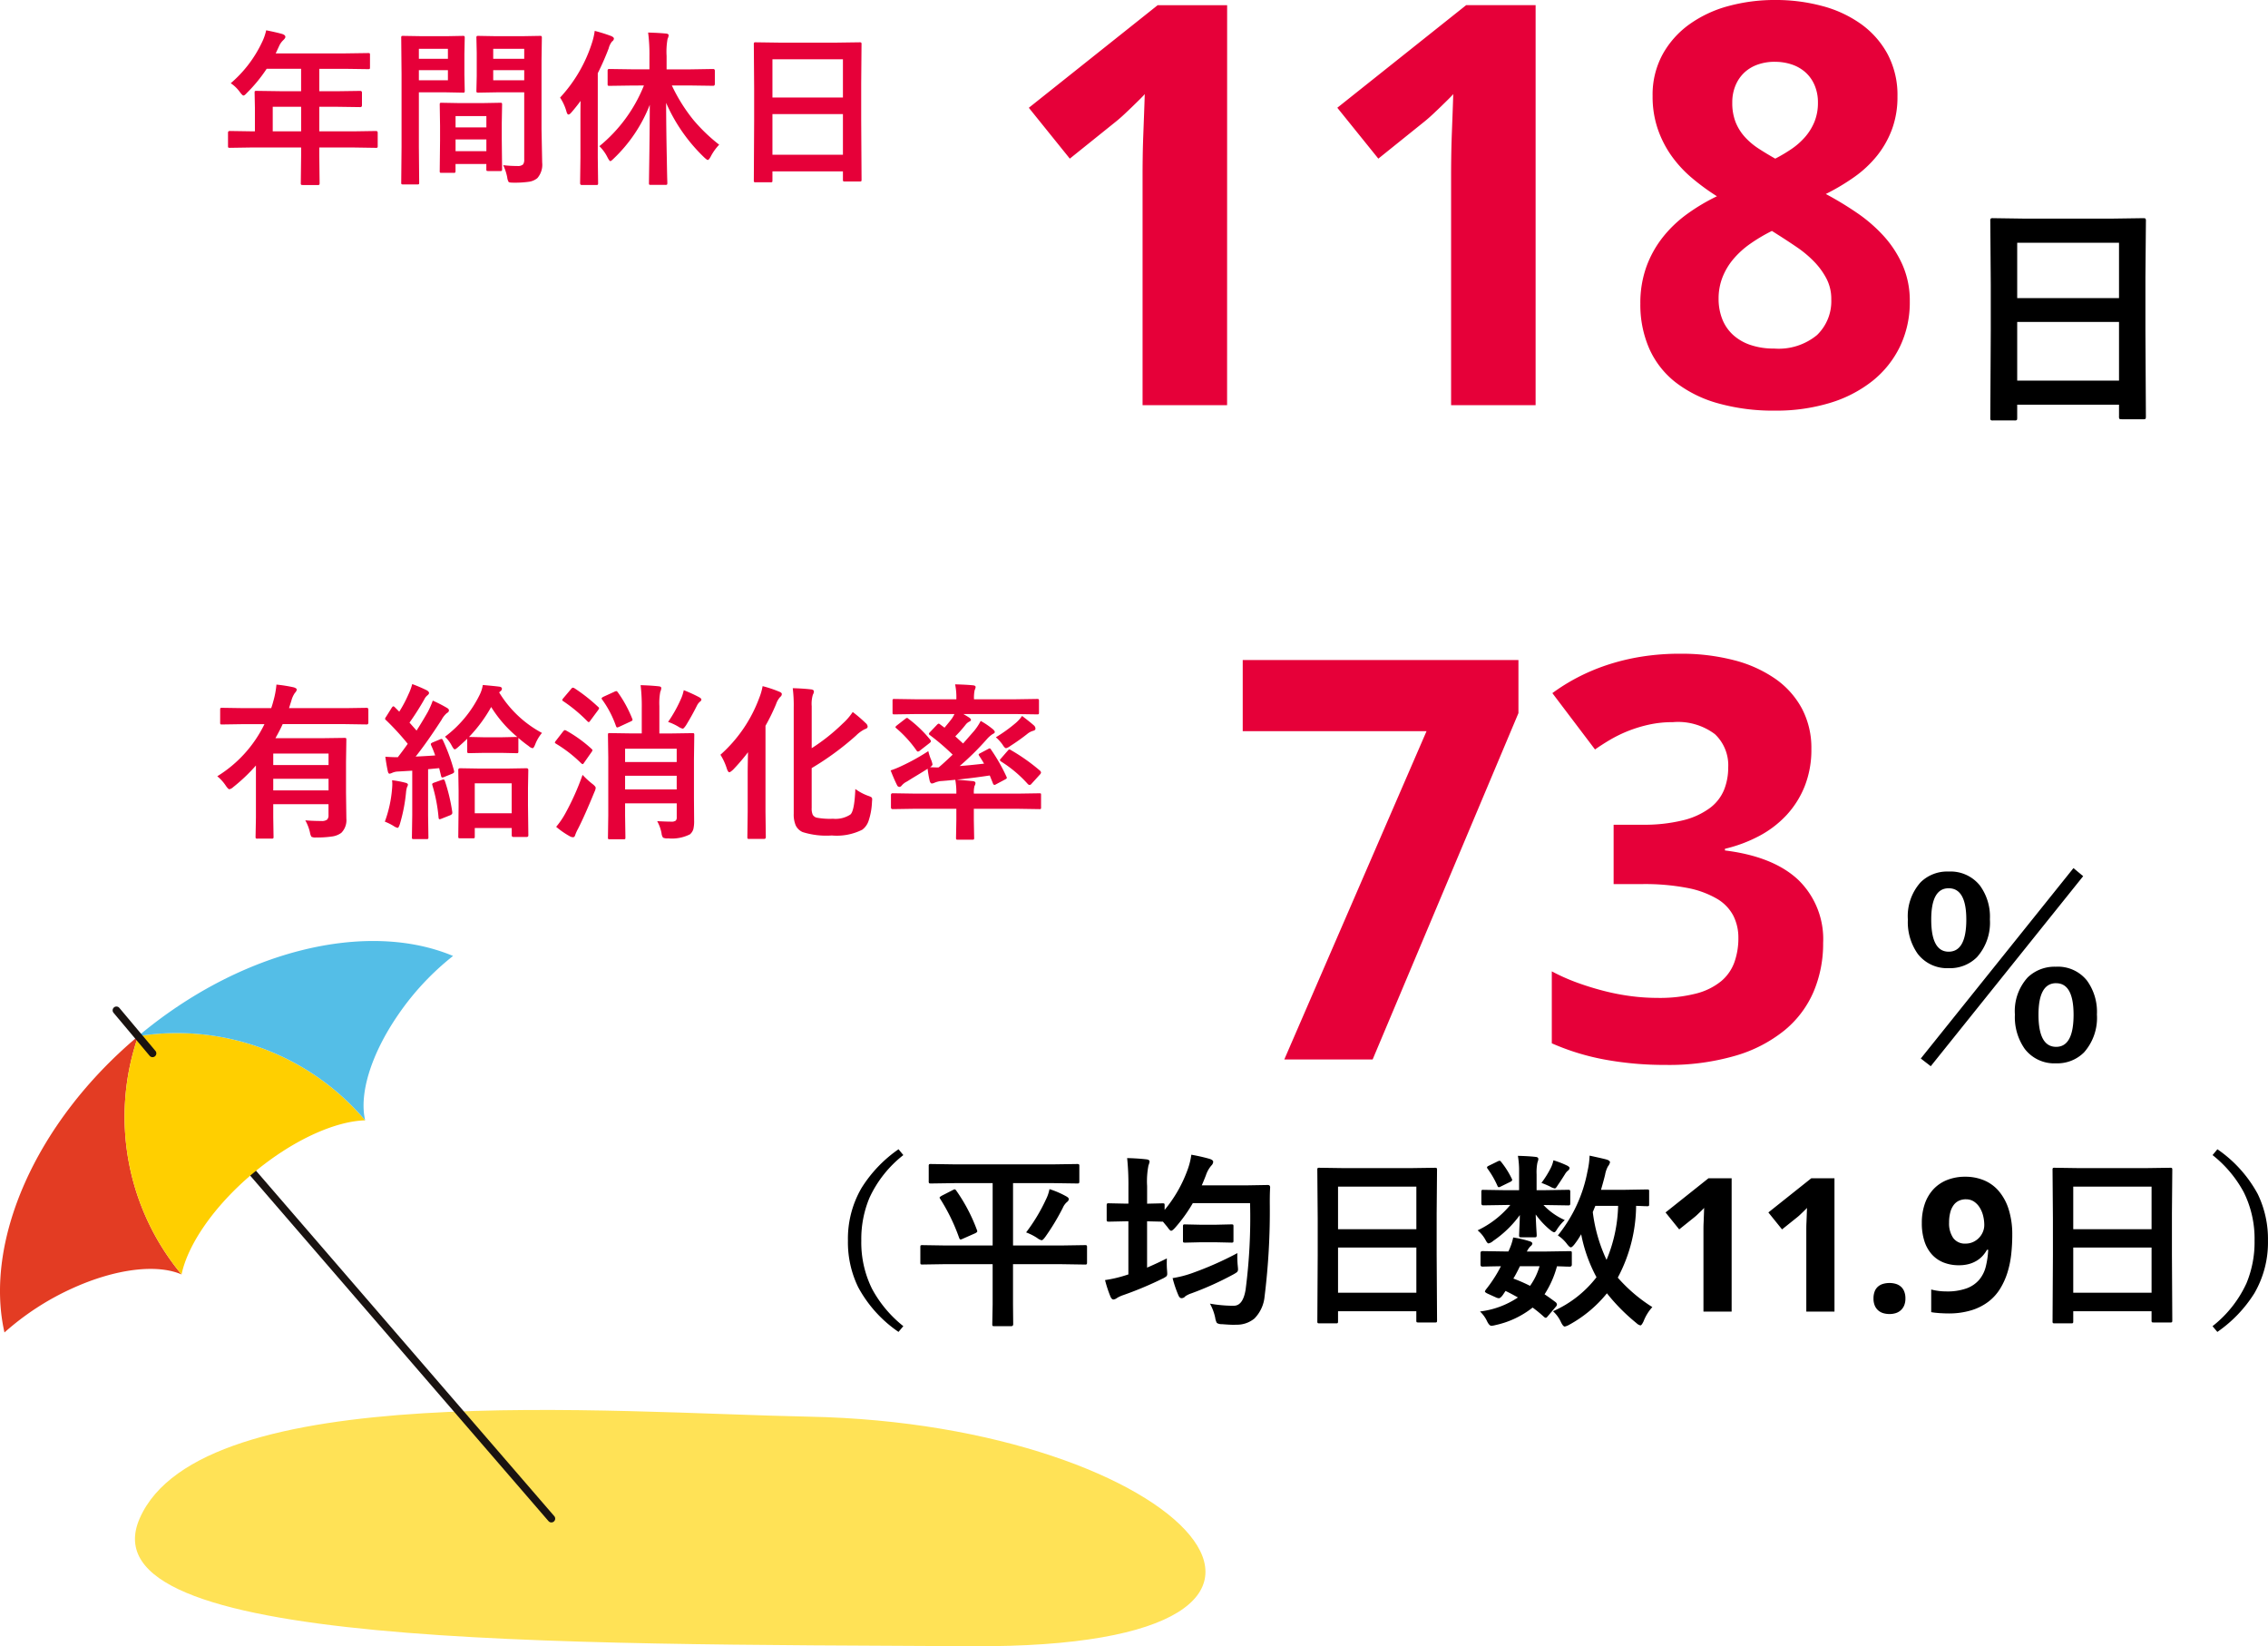
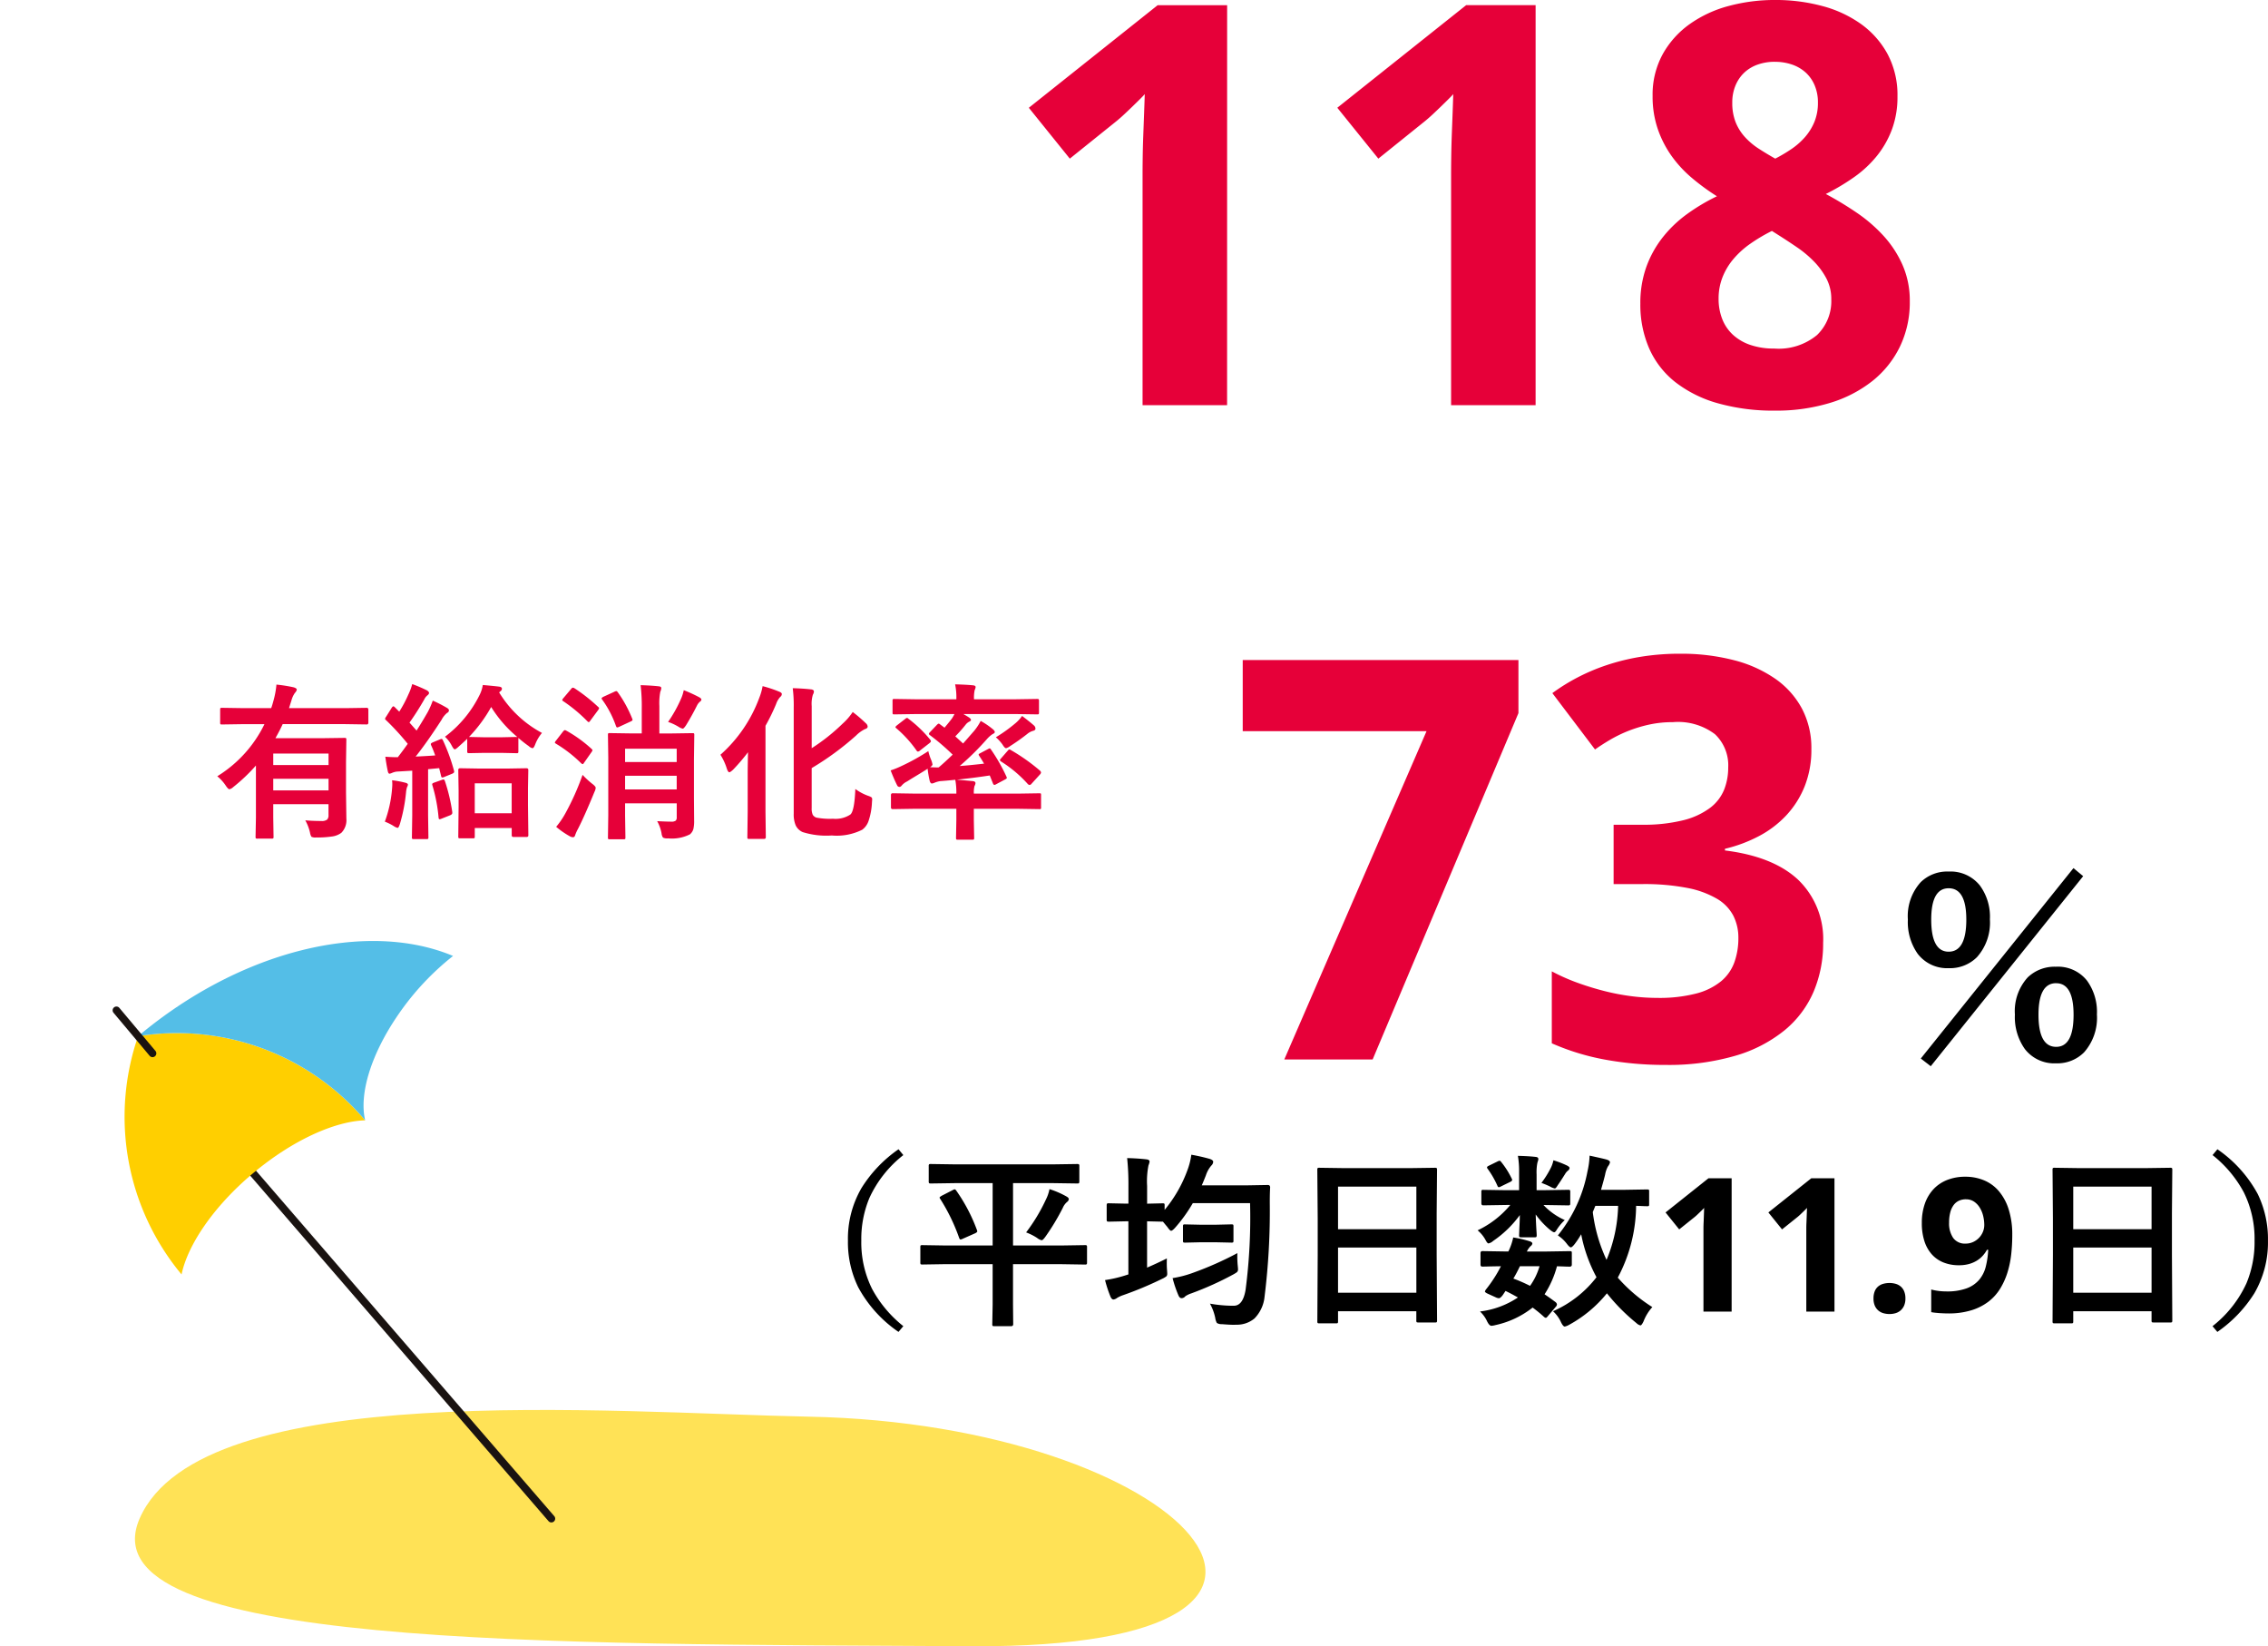
<svg xmlns="http://www.w3.org/2000/svg" width="242.93" height="176.299" viewBox="0 0 242.93 176.299">
  <defs>
    <clipPath id="a">
      <rect width="59.461" height="62.257" fill="none" />
    </clipPath>
  </defs>
  <g transform="translate(-334 -2794.559)">
    <g transform="translate(334 2855.947)">
      <path d="M72.184.716C51.019.3,7.1-3.471.5,11.616-5.57,25.506,44.354,25.043,89.657,25.3S112.348,1.5,72.184.716" transform="translate(14.46 89.606)" fill="#ffe256" />
      <g transform="translate(0 39.385)" clip-path="url(#a)">
        <path d="M32.141,37.624a.407.407,0,0,1-.309-.141L-.308.266A.408.408,0,0,1-.266-.308a.407.407,0,0,1,.575.042L32.449,36.95a.408.408,0,0,1-.308.674Z" transform="translate(26.92 24.641)" fill="#1a1311" />
-         <path d="M60.139,35.879c-2.586-1.125-7-.664-11.793,1.532a28.624,28.624,0,0,0-7.173,4.683c-2.186-9.643,3.2-22.4,14.317-31.729a26.413,26.413,0,0,0,4.649,25.514" transform="translate(-40.694 -0.173)" fill="#e33c23" />
        <path d="M46.422,19.37c-3.264.1-7.8,2.136-12.006,5.664s-6.993,7.645-7.663,10.841A26.413,26.413,0,0,1,22.1,10.361,26.412,26.412,0,0,1,46.422,19.37" transform="translate(-7.307 -0.168)" fill="#ffcf00" />
        <path d="M39,7.855C36,12.2,34.779,16.46,35.438,19.2a26.411,26.411,0,0,0-24.32-9.009C22.235.866,35.735-2.224,44.851,1.6A28.611,28.611,0,0,0,39,7.855" transform="translate(3.677 0)" fill="#54bee7" />
        <path d="M3.867,5.015a.407.407,0,0,1-.312-.146L-.312.262a.407.407,0,0,1,.05-.574.407.407,0,0,1,.574.05L4.179,4.346a.408.408,0,0,1-.312.669Z" transform="translate(12.472 7.423)" fill="#1a1311" />
      </g>
    </g>
    <g transform="translate(73.5 -26.053)">
-       <path d="M7.287,1.638H4.964a.382.382,0,0,1-.235-.044.382.382,0,0,1-.044-.235L4.735-7.9v-5.027l-.051-6.792a.432.432,0,0,1,.051-.267.474.474,0,0,1,.241-.038l3.58.051h8.925l3.593-.051q.2,0,.241.063a.474.474,0,0,1,.038.241L21.3-13.7v5.776l.051,9.141q0,.216-.051.254a.437.437,0,0,1-.229.038H18.764q-.216,0-.254-.051a.474.474,0,0,1-.038-.241V-.051H7.566V1.358q0,.2-.051.241A.437.437,0,0,1,7.287,1.638Zm.279-4.266H18.472V-8.912H7.566Zm0-14.765v5.929H18.472v-5.929Z" transform="translate(469 2864)" />
-       <path d="M3.375-2.593l-2.25.035q-.149,0-.176-.035a.3.3,0,0,1-.026-.158V-4.184q0-.176.2-.176l2.25.035h.431V-6.847L3.771-8.464q0-.141.035-.167a.355.355,0,0,1,.176-.026l2.47.035h2.3v-2.4H5.063A15.958,15.958,0,0,1,2.953-8.446q-.255.29-.378.29-.1,0-.36-.343a3.844,3.844,0,0,0-1-.976,13.115,13.115,0,0,0,3.331-4.351,5.682,5.682,0,0,0,.466-1.318q1.143.229,1.731.4.325.114.325.308,0,.132-.22.343a1.972,1.972,0,0,0-.457.65l-.36.773h7.436l2.47-.035q.141,0,.167.035a.3.3,0,0,1,.026.158v1.336q0,.141-.035.167a.3.3,0,0,1-.158.026l-2.47-.035H10.7v2.4h1.925l2.461-.035q.185,0,.185.193V-7.11q0,.193-.185.193l-2.461-.035H10.7v2.628h3.814l2.25-.035q.193,0,.193.176v1.433a.264.264,0,0,1-.031.163.264.264,0,0,1-.163.031l-2.25-.035H10.7v.879l.035,2.936q0,.141-.044.176a.275.275,0,0,1-.158.026H8.93q-.158,0-.185-.044a.275.275,0,0,1-.026-.158l.035-2.936v-.879ZM5.713-4.324H8.754V-6.952H5.713ZM30.4-.7a12.077,12.077,0,0,0,1.512.088.831.831,0,0,0,.615-.167.868.868,0,0,0,.123-.536V-8.5H29.7l-1.969.035q-.149,0-.176-.044a.355.355,0,0,1-.026-.176l.035-1.573v-2.487l-.035-1.582a.32.32,0,0,1,.035-.193.328.328,0,0,1,.167-.026l1.969.035h2.646l2-.035q.141,0,.167.044a.355.355,0,0,1,.026.176l-.035,2.373v7.392l.07,3.586A2.185,2.185,0,0,1,34.058.686a1.8,1.8,0,0,1-.879.387,10.791,10.791,0,0,1-1.7.1q-.431,0-.5-.079a1.247,1.247,0,0,1-.149-.483A5.531,5.531,0,0,0,30.4-.7ZM29.329-9.791h3.322v-1.081H29.329Zm3.322-3.366H29.329v1.063h3.322Zm-8.367-1.354,1.819-.035q.123,0,.149.044a.355.355,0,0,1,.026.176l-.035,1.705v2.232l.035,1.705a.32.32,0,0,1-.035.193.229.229,0,0,1-.141.026L24.284-8.5H21.366v5.827L21.4,1.169q0,.141-.035.167a.3.3,0,0,1-.158.026H19.67a.264.264,0,0,1-.163-.031.264.264,0,0,1-.031-.163l.035-3.841v-7.787l-.035-3.867a.32.32,0,0,1,.035-.193.328.328,0,0,1,.167-.026l2.118.035Zm.193,4.72v-1.081H21.366v1.081Zm0-3.366H21.366v1.063h3.111Zm.6,13.28H23.8q-.149,0-.176-.035A.355.355,0,0,1,23.6-.088l.035-3.261V-4.931L23.6-7.181q0-.149.035-.176a.328.328,0,0,1,.167-.026l1.925.035h2.426l1.934-.035q.141,0,.167.035a.328.328,0,0,1,.026.167l-.035,1.942v1.784l.035,3.182a.286.286,0,0,1-.031.171.264.264,0,0,1-.163.031h-1.3q-.141,0-.167-.035a.328.328,0,0,1-.026-.167V-.826h-3.3v.738q0,.149-.035.18A.334.334,0,0,1,25.075.123Zm.22-2.32h3.3V-3.454h-3.3Zm0-3.762v1.213h3.3V-5.959Zm18.949-3.27-2.461.035a.278.278,0,0,1-.176-.035.328.328,0,0,1-.026-.167V-10.8q0-.141.044-.167A.275.275,0,0,1,41.783-11l2.461.035h1.819v-1.406a18.171,18.171,0,0,0-.141-2.531q1.02.026,1.907.105.29.026.29.193a1.06,1.06,0,0,1-.114.378A7.73,7.73,0,0,0,47.9-12.4v1.441h2.5L52.884-11q.185,0,.185.193V-9.4q0,.2-.185.2l-2.479-.035H48.463A18.051,18.051,0,0,0,50.792-5.52a18.2,18.2,0,0,0,2.742,2.628,5.379,5.379,0,0,0-.9,1.257q-.2.378-.325.378-.079,0-.36-.255a18.148,18.148,0,0,1-4.1-5.862q.009,2.927.079,6.152Q47.936-.6,47.962.6q.018.519.018.6,0,.158-.044.185a.275.275,0,0,1-.158.026H46.213q-.149,0-.176-.035a.355.355,0,0,1-.026-.176q0-.07.018-1.362.062-3.832.07-7a15.954,15.954,0,0,1-3.867,5.757q-.272.272-.36.272t-.29-.378A4.362,4.362,0,0,0,40.7-2.733a16.133,16.133,0,0,0,4.772-6.5ZM36.492-7.937a15.557,15.557,0,0,0,3.419-5.871,7.064,7.064,0,0,0,.29-1.274,17.746,17.746,0,0,1,1.767.554q.29.132.29.272a.4.4,0,0,1-.2.308,1.953,1.953,0,0,0-.36.738,28.517,28.517,0,0,1-1.169,2.663v9.035l.035,2.733a.278.278,0,0,1-.035.176.328.328,0,0,1-.167.026H38.813q-.176,0-.176-.2l.035-2.733V-5.581q0-1.292.018-2-.5.677-.976,1.222-.2.237-.325.237t-.211-.308A5.258,5.258,0,0,0,36.492-7.937Zm22.553,9.07H57.437a.264.264,0,0,1-.163-.031A.264.264,0,0,1,57.243.94l.035-6.407v-3.48l-.035-4.7a.3.3,0,0,1,.035-.185.328.328,0,0,1,.167-.026l2.479.035H66.1l2.487-.035q.141,0,.167.044a.328.328,0,0,1,.026.167l-.035,4.166v4L68.783.844q0,.149-.035.176a.3.3,0,0,1-.158.026h-1.6q-.149,0-.176-.035a.328.328,0,0,1-.026-.167V-.035h-7.55V.94q0,.141-.035.167A.3.3,0,0,1,59.045,1.134Zm.193-2.953h7.55V-6.17h-7.55Zm0-10.222v4.1h7.55v-4.1Z" transform="translate(284 2839)" fill="#e60039" />
      <path d="M23.936,0H14.883V-24.785q0-.762.015-1.831t.059-2.227Q15-30,15.044-31.172t.073-2.139q-.146.176-.5.527t-.791.776q-.439.425-.908.864t-.908.791L7.09-26.4,2.7-31.846l13.8-10.986h7.441ZM56.982,0H47.93V-24.785q0-.762.015-1.831T48-28.843q.044-1.157.088-2.329t.073-2.139q-.146.176-.5.527t-.791.776q-.439.425-.908.864t-.908.791L40.137-26.4l-4.395-5.449,13.8-10.986h7.441ZM82.646-43.389a19.151,19.151,0,0,1,5.039.645,12.75,12.75,0,0,1,4.16,1.934,9.583,9.583,0,0,1,2.842,3.223,9.34,9.34,0,0,1,1.055,4.541,9.936,9.936,0,0,1-.586,3.5A10.2,10.2,0,0,1,93.545-26.7a12,12,0,0,1-2.432,2.271,23.243,23.243,0,0,1-3.047,1.816A35.526,35.526,0,0,1,91.392-20.6a16.27,16.27,0,0,1,2.886,2.5,11.57,11.57,0,0,1,2.021,3.12,9.491,9.491,0,0,1,.762,3.867A10.9,10.9,0,0,1,96.006-6.27a10.631,10.631,0,0,1-2.959,3.691A13.677,13.677,0,0,1,88.491-.234a19.707,19.707,0,0,1-5.845.82,21.87,21.87,0,0,1-6.152-.791,13.194,13.194,0,0,1-4.541-2.256,9.44,9.44,0,0,1-2.8-3.6,11.69,11.69,0,0,1-.952-4.8,11.429,11.429,0,0,1,.645-3.955,11.356,11.356,0,0,1,1.758-3.164,13.163,13.163,0,0,1,2.607-2.49,20.892,20.892,0,0,1,3.193-1.9,23.917,23.917,0,0,1-2.7-1.978,12.832,12.832,0,0,1-2.183-2.373,11.3,11.3,0,0,1-1.465-2.886,10.7,10.7,0,0,1-.542-3.486,9.028,9.028,0,0,1,1.069-4.468A9.8,9.8,0,0,1,73.477-40.8a12.919,12.919,0,0,1,4.189-1.948A18.921,18.921,0,0,1,82.646-43.389ZM76.582-11.4a5.9,5.9,0,0,0,.381,2.153,4.533,4.533,0,0,0,1.128,1.685,5.223,5.223,0,0,0,1.86,1.1,7.69,7.69,0,0,0,2.578.4,6.449,6.449,0,0,0,4.6-1.45,5.035,5.035,0,0,0,1.523-3.823,4.7,4.7,0,0,0-.513-2.212,7.834,7.834,0,0,0-1.318-1.816A11.828,11.828,0,0,0,84.99-16.9q-1.025-.7-2.051-1.348l-.645-.41a17.887,17.887,0,0,0-2.344,1.392,9.446,9.446,0,0,0-1.8,1.641,6.949,6.949,0,0,0-1.157,1.948A6.251,6.251,0,0,0,76.582-11.4Zm6.006-25.371a5.4,5.4,0,0,0-1.8.293,4.06,4.06,0,0,0-1.436.85,3.992,3.992,0,0,0-.952,1.377,4.642,4.642,0,0,0-.352,1.846,5.586,5.586,0,0,0,.366,2.124,5.3,5.3,0,0,0,1,1.582,7.526,7.526,0,0,0,1.465,1.23q.835.542,1.772,1.069a16.783,16.783,0,0,0,1.729-1.025,7.583,7.583,0,0,0,1.45-1.274,5.912,5.912,0,0,0,1.011-1.626,5.339,5.339,0,0,0,.381-2.08,4.642,4.642,0,0,0-.352-1.846,3.9,3.9,0,0,0-.967-1.377,4.189,4.189,0,0,0-1.465-.85A5.627,5.627,0,0,0,82.588-36.768Z" transform="translate(368 2864)" fill="#e60039" />
    </g>
    <g transform="translate(71.5 43.015)">
      <path d="M7.224-20.122a4.02,4.02,0,0,1,3.339,1.485,5.641,5.641,0,0,1,1.079,3.631,5.542,5.542,0,0,1-1.384,4.05A4.081,4.081,0,0,1,7.224-9.775,3.96,3.96,0,0,1,3.91-11.312,5.868,5.868,0,0,1,2.856-14.98a5.418,5.418,0,0,1,1.371-4A4.051,4.051,0,0,1,7.224-20.122Zm0,1.79q-1.866,0-1.866,3.352,0,3.44,1.866,3.44,1.892,0,1.892-3.44Q9.115-18.332,7.224-18.332Zm11.515,8.4a3.978,3.978,0,0,1,3.3,1.485,5.687,5.687,0,0,1,1.066,3.631,5.573,5.573,0,0,1-1.371,4.05,4.033,4.033,0,0,1-3,1.181,3.979,3.979,0,0,1-3.352-1.536A5.9,5.9,0,0,1,14.32-4.812a5.355,5.355,0,0,1,1.371-3.974A4.145,4.145,0,0,1,18.738-9.928Zm0,1.765q-1.892,0-1.892,3.377,0,3.44,1.892,3.44,1.866,0,1.866-3.44Q20.6-8.163,18.738-8.163ZM5.307.724,4.24-.1,20.592-20.49l1.041.863Z" transform="translate(464 2865)" />
      <path d="M19.258-16.758a12.4,12.4,0,0,0-3.633,4.59,11.421,11.421,0,0,0-.869,4.57,11.161,11.161,0,0,0,1.152,5.166,12.917,12.917,0,0,0,3.35,3.994l-.518.615a13.62,13.62,0,0,1-4.316-4.785,10.967,10.967,0,0,1-1.1-4.99,10.794,10.794,0,0,1,1.455-5.635,14.158,14.158,0,0,1,3.965-4.15Zm4.551,11.68-2.5.039q-.166,0-.2-.039a.336.336,0,0,1-.029-.176V-6.9q0-.156.039-.186a.365.365,0,0,1,.186-.029l2.5.039h5.02v-6.68H24.883l-2.676.039q-.166,0-.2-.049a.394.394,0,0,1-.029-.2v-1.592a.356.356,0,0,1,.039-.215.365.365,0,0,1,.186-.029l2.676.039H35.205l2.676-.039q.156,0,.2.049a.394.394,0,0,1,.029.2v1.592q0,.176-.049.215a.305.305,0,0,1-.176.029l-2.676-.039h-4.2v6.68h5.176l2.52-.039a.309.309,0,0,1,.2.039.336.336,0,0,1,.029.176v1.65q0,.146-.039.181a.32.32,0,0,1-.186.034l-2.52-.039H31.006V-.762l.02,2.1q0,.225-.205.225H29q-.156,0-.186-.039a.365.365,0,0,1-.029-.186l.039-2.1V-5.078Zm8.6-3.4A18.886,18.886,0,0,0,34.531-12a4.244,4.244,0,0,0,.381-1.113,9.428,9.428,0,0,1,1.826.791q.244.137.244.283a.423.423,0,0,1-.186.3,1.717,1.717,0,0,0-.459.635,24.39,24.39,0,0,1-1.846,3.066q-.283.4-.42.4a1.244,1.244,0,0,1-.479-.244A5.991,5.991,0,0,0,32.412-8.477ZM24.951-12.92a18.23,18.23,0,0,1,2.188,4.18.444.444,0,0,1,.039.146q0,.088-.205.2l-1.357.6a.767.767,0,0,1-.234.078q-.078,0-.146-.176A20.322,20.322,0,0,0,23.2-12.08a.285.285,0,0,1-.059-.127q0-.059.234-.2l1.2-.615a.407.407,0,0,1,.186-.068Q24.844-13.086,24.951-12.92ZM52.1-.85a14.511,14.511,0,0,0,2.275.225h.283q.977,0,1.26-1.709a59.7,59.7,0,0,0,.479-9.277H50.264a16.321,16.321,0,0,1-1.9,2.637q-.293.322-.42.322t-.4-.4l-.479-.576h-.039l-1.66-.039v4.961q1.123-.488,2.119-.986-.01.352-.01.527,0,.391.029.732.02.254.02.361a.418.418,0,0,1-.078.288,2.158,2.158,0,0,1-.469.278,37.766,37.766,0,0,1-4.15,1.738,3.4,3.4,0,0,0-.664.3.8.8,0,0,1-.4.176q-.166,0-.3-.264a13.19,13.19,0,0,1-.6-1.816,13.65,13.65,0,0,0,2.1-.479l.4-.127V-9.668h-.225l-1.855.039q-.176,0-.205-.039a.287.287,0,0,1-.039-.186v-1.514q0-.166.049-.2a.394.394,0,0,1,.2-.029l1.855.039h.225V-13.4a27.545,27.545,0,0,0-.137-3.037q1.182.029,2.08.137.322.039.322.244a1.786,1.786,0,0,1-.117.4,8.776,8.776,0,0,0-.146,2.217v1.885l1.66-.039q.156,0,.186.039a.365.365,0,0,1,.029.186v.479a14.335,14.335,0,0,0,2.441-4.248,7.572,7.572,0,0,0,.42-1.66,19.518,19.518,0,0,1,1.943.439q.4.127.4.322a.6.6,0,0,1-.2.4,3.078,3.078,0,0,0-.586,1.055q-.283.723-.439,1.064h4.824l2.256-.039q.244,0,.244.264-.039.557-.039,1.66a74.235,74.235,0,0,1-.557,10.02A3.855,3.855,0,0,1,56.865.742a2.944,2.944,0,0,1-1.982.664q-.107.01-.244.01-.43,0-1.26-.068a.946.946,0,0,1-.537-.127,1.582,1.582,0,0,1-.176-.547A5.378,5.378,0,0,0,52.1-.85Zm2.939-5.41q-.01.176-.01.352,0,.5.049,1.006.029.283.029.371a.4.4,0,0,1-.117.313,3.575,3.575,0,0,1-.391.244,33.73,33.73,0,0,1-4.482,2.021,2.576,2.576,0,0,0-.654.313.518.518,0,0,1-.4.205q-.2,0-.322-.264A12.062,12.062,0,0,1,48.1-3.584a11.447,11.447,0,0,0,2.1-.537A35.856,35.856,0,0,0,55.039-6.26ZM52.715-7.422H51.1l-1.66.039q-.166,0-.2-.039a.336.336,0,0,1-.029-.176V-9.121q0-.156.039-.186a.365.365,0,0,1,.186-.029L51.1-9.3h1.611l1.68-.039q.166,0,.2.039a.336.336,0,0,1,.029.176V-7.6q0,.156-.039.186a.365.365,0,0,1-.186.029ZM65.605,1.26H63.818a.294.294,0,0,1-.181-.034.294.294,0,0,1-.034-.181l.039-7.119V-9.941L63.6-15.166a.332.332,0,0,1,.039-.205.365.365,0,0,1,.186-.029l2.754.039h6.865l2.764-.039q.156,0,.186.049a.365.365,0,0,1,.029.186l-.039,4.629v4.443L76.426.938q0,.166-.039.2a.336.336,0,0,1-.176.029H74.434q-.166,0-.2-.039a.365.365,0,0,1-.029-.186V-.039H65.82V1.045q0,.156-.039.186A.336.336,0,0,1,65.605,1.26Zm.215-3.281h8.389V-6.855H65.82Zm0-11.357v4.561h8.389v-4.561ZM89.365-8.154a15.368,15.368,0,0,0,3.174-6.865,8.662,8.662,0,0,0,.225-1.68q1.533.332,1.826.42.361.117.361.3a1.143,1.143,0,0,1-.225.439,2.943,2.943,0,0,0-.3.879q-.1.439-.439,1.621h2.578l2.363-.039q.156,0,.186.039a.336.336,0,0,1,.029.176v1.367q0,.156-.039.186a.336.336,0,0,1-.176.029l-.381-.01q-.371-.02-.8-.029a16.6,16.6,0,0,1-1.963,7.686,16.814,16.814,0,0,0,3.7,3.154,4.878,4.878,0,0,0-.937,1.523q-.205.439-.342.439a.934.934,0,0,1-.42-.244,20.5,20.5,0,0,1-3.164-3.193A13.559,13.559,0,0,1,90.605,1.4a1.747,1.747,0,0,1-.5.205q-.176,0-.4-.459a3.575,3.575,0,0,0-.859-1.182,11.941,11.941,0,0,0,4.658-3.643,16.075,16.075,0,0,1-1.641-4.6A9.8,9.8,0,0,1,91.143-7.2q-.264.322-.381.322-.146,0-.42-.361A3.821,3.821,0,0,0,89.365-8.154Zm6.455-3.164H93.379l-.273.664A16.878,16.878,0,0,0,94.58-5.537,15.881,15.881,0,0,0,95.82-11.318ZM81.025-.01a9.274,9.274,0,0,0,4.063-1.5q-.742-.42-1.328-.7l-.293.439q-.254.342-.42.342a.893.893,0,0,1-.342-.1l-.84-.381q-.313-.146-.312-.244a.783.783,0,0,1,.1-.2,14.092,14.092,0,0,0,.84-1.162,12.853,12.853,0,0,0,.771-1.338q-.83.01-1.514.029l-.469.01q-.2,0-.2-.215V-6.25q0-.225.2-.225l2.5.039h.283a6.167,6.167,0,0,0,.518-1.5,11.808,11.808,0,0,1,1.807.42q.244.1.244.225a.416.416,0,0,1-.186.283,2,2,0,0,0-.4.576h2.08l2.5-.039q.176,0,.205.039a.365.365,0,0,1,.029.186v1.221q0,.215-.234.215l-.43-.01q-.439-.02-.928-.029a10.476,10.476,0,0,1-1.328,3q.459.3,1.182.84a.4.4,0,0,1,.146.244.421.421,0,0,1-.127.254l-.82.967q-.166.215-.254.215a.448.448,0,0,1-.186-.1,13.424,13.424,0,0,0-1.221-1,9.708,9.708,0,0,1-3.975,1.875,2.322,2.322,0,0,1-.43.078q-.244,0-.488-.518A3.408,3.408,0,0,0,81.025-.01ZM84.6-3.535a17.313,17.313,0,0,1,1.787.781,6.919,6.919,0,0,0,1.016-2.1H85.3Q84.912-4.043,84.6-3.535ZM87.969-13l2.48-.039a.356.356,0,0,1,.215.039.394.394,0,0,1,.029.2v1.2q0,.166-.049.2a.394.394,0,0,1-.2.029l-2.48-.039h-.137A7,7,0,0,0,90.107-9.8a5.146,5.146,0,0,0-.9,1.1q-.127.205-.234.205-.146,0-.547-.342A8.778,8.778,0,0,1,86.992-10.4q.02.684.068,1.533.039.576.039.684,0,.156-.049.2a.336.336,0,0,1-.176.029H85.43q-.156,0-.186-.039a.365.365,0,0,1-.029-.186q0-.039.029-.8.039-.684.049-1.357a11.529,11.529,0,0,1-2.861,2.773,1.036,1.036,0,0,1-.5.264q-.117,0-.3-.342A3.5,3.5,0,0,0,80.771-8.7a10.227,10.227,0,0,0,3.5-2.715h-.42l-2.48.039q-.2,0-.2-.225v-1.2a.332.332,0,0,1,.039-.205.255.255,0,0,1,.156-.029l2.48.039h1.367v-1.943a9.7,9.7,0,0,0-.127-1.738q1.182.029,1.924.117.264.029.264.225a.788.788,0,0,1-.049.234,1.174,1.174,0,0,0-.059.205,5.267,5.267,0,0,0-.078,1.2V-13Zm-.361-.781a10.581,10.581,0,0,0,1-1.6,3.286,3.286,0,0,0,.283-.82,10.267,10.267,0,0,1,1.484.576q.244.137.244.244a.378.378,0,0,1-.166.283,1.3,1.3,0,0,0-.322.381q-.527.84-.781,1.191-.2.342-.312.342a1.671,1.671,0,0,1-.527-.215A9.753,9.753,0,0,0,87.607-13.779ZM83.3-16.016a9.038,9.038,0,0,1,1.123,1.777.314.314,0,0,1,.049.137q0,.107-.186.205l-1.025.5a.539.539,0,0,1-.215.078q-.1,0-.156-.156a9.8,9.8,0,0,0-1.025-1.787.356.356,0,0,1-.088-.176q0-.088.186-.176l.957-.469a.6.6,0,0,1,.205-.068Q83.2-16.152,83.3-16.016ZM107.979,0h-3.018V-8.262q0-.254,0-.61t.02-.742q.015-.386.029-.776t.024-.713q-.049.059-.166.176t-.264.259q-.146.142-.3.288t-.3.264L102.363-8.8,100.9-10.615l4.6-3.662h2.48Zm11.016,0h-3.018V-8.262q0-.254,0-.61t.02-.742q.015-.386.029-.776t.024-.713q-.049.059-.166.176t-.264.259q-.146.142-.3.288t-.3.264L113.379-8.8l-1.465-1.816,4.6-3.662h2.48Zm4.18-1.4a2.026,2.026,0,0,1,.132-.776,1.3,1.3,0,0,1,.366-.513,1.46,1.46,0,0,1,.547-.283,2.48,2.48,0,0,1,.674-.088,2.353,2.353,0,0,1,.649.088,1.464,1.464,0,0,1,.542.283,1.347,1.347,0,0,1,.371.513,1.961,1.961,0,0,1,.137.776,1.869,1.869,0,0,1-.137.752,1.446,1.446,0,0,1-.371.518,1.447,1.447,0,0,1-.542.3,2.237,2.237,0,0,1-.649.093,2.358,2.358,0,0,1-.674-.093,1.443,1.443,0,0,1-.547-.3,1.4,1.4,0,0,1-.366-.518A1.93,1.93,0,0,1,123.174-1.4Zm14.863-6.787a18.688,18.688,0,0,1-.112,2.046,10.385,10.385,0,0,1-.4,1.948,7.652,7.652,0,0,1-.781,1.733,5.144,5.144,0,0,1-1.25,1.392,5.816,5.816,0,0,1-1.816.923A8.226,8.226,0,0,1,131.191.2q-.205,0-.449-.01t-.493-.024Q130,.146,129.766.122a3.661,3.661,0,0,1-.41-.063V-2.363a5.859,5.859,0,0,0,.776.151,6.576,6.576,0,0,0,.845.054,6.1,6.1,0,0,0,2.168-.327,3.243,3.243,0,0,0,1.348-.918,3.5,3.5,0,0,0,.708-1.411,9.108,9.108,0,0,0,.259-1.807h-.127a3.534,3.534,0,0,1-.469.654,2.85,2.85,0,0,1-.645.527,3.257,3.257,0,0,1-.84.352,4,4,0,0,1-1.045.127,4.386,4.386,0,0,1-1.67-.3,3.344,3.344,0,0,1-1.255-.879,3.927,3.927,0,0,1-.786-1.416,6.21,6.21,0,0,1-.273-1.924,6.172,6.172,0,0,1,.327-2.08,4.362,4.362,0,0,1,.933-1.558,4.038,4.038,0,0,1,1.47-.981,5.232,5.232,0,0,1,1.938-.342,5.154,5.154,0,0,1,1.973.376,4.21,4.21,0,0,1,1.592,1.147,5.6,5.6,0,0,1,1.064,1.953A8.89,8.89,0,0,1,138.037-8.184Zm-4.961-3.838a1.8,1.8,0,0,0-.732.146,1.471,1.471,0,0,0-.571.454,2.236,2.236,0,0,0-.371.781,4.2,4.2,0,0,0-.132,1.118,2.74,2.74,0,0,0,.439,1.641,1.533,1.533,0,0,0,1.328.605,1.892,1.892,0,0,0,.82-.176,2.064,2.064,0,0,0,.635-.459,2.048,2.048,0,0,0,.405-.635,1.893,1.893,0,0,0,.142-.713,4.111,4.111,0,0,0-.122-.991,3.014,3.014,0,0,0-.371-.889,2.1,2.1,0,0,0-.615-.64A1.5,1.5,0,0,0,133.076-12.021ZM144.355,1.26h-1.787a.294.294,0,0,1-.181-.034.294.294,0,0,1-.034-.181l.039-7.119V-9.941l-.039-5.225a.332.332,0,0,1,.039-.205.365.365,0,0,1,.186-.029l2.754.039H152.2l2.764-.039q.156,0,.186.049a.365.365,0,0,1,.029.186l-.039,4.629v4.443l.039,7.031q0,.166-.039.2a.336.336,0,0,1-.176.029h-1.777q-.166,0-.2-.039a.365.365,0,0,1-.029-.186V-.039H144.57V1.045q0,.156-.039.186A.336.336,0,0,1,144.355,1.26Zm.215-3.281h8.389V-6.855H144.57Zm0-11.357v4.561h8.389v-4.561Zm14.922-3.379.518-.625a13.731,13.731,0,0,1,4.316,4.785,11.028,11.028,0,0,1,1.1,5,10.827,10.827,0,0,1-1.455,5.635,14.213,14.213,0,0,1-3.965,4.141l-.518-.615a12.4,12.4,0,0,0,3.633-4.59,11.466,11.466,0,0,0,.869-4.57,11.183,11.183,0,0,0-1.152-5.176A12.783,12.783,0,0,0,159.492-16.758Z" transform="translate(340 2892)" />
      <path d="M.773-5.326a13.462,13.462,0,0,0,5.054-5.581H3.56l-2.285.035q-.141,0-.167-.035a.328.328,0,0,1-.026-.167v-1.38q0-.149.035-.176a.3.3,0,0,1,.158-.026l2.285.035H6.548q.114-.308.237-.773a9.3,9.3,0,0,0,.325-1.749,15.816,15.816,0,0,1,1.837.29q.343.1.343.255a.7.7,0,0,1-.2.343,2.6,2.6,0,0,0-.378.826l-.255.809h6.038l2.285-.035q.176,0,.176.2v1.38q0,.2-.176.2l-2.285-.035H7.778Q7.506-10.3,7-9.4H11.83l2.549-.035a.32.32,0,0,1,.193.035.328.328,0,0,1,.026.167l-.035,2.391v3.261L14.6-.791A1.918,1.918,0,0,1,14.063.729a2.13,2.13,0,0,1-.949.387,10.91,10.91,0,0,1-1.74.114.976.976,0,0,1-.519-.079A1.349,1.349,0,0,1,10.7.686,4.882,4.882,0,0,0,10.2-.606q.835.07,1.714.07a.938.938,0,0,0,.624-.149.645.645,0,0,0,.149-.483V-2.338H6.768V-.914L6.8,1.151a.278.278,0,0,1-.035.176.3.3,0,0,1-.158.026H5.1A.32.32,0,0,1,4.9,1.318a.328.328,0,0,1-.026-.167L4.913-.914V-6.478A18.606,18.606,0,0,1,2.47-4.157a.807.807,0,0,1-.4.22q-.123,0-.36-.343A4.507,4.507,0,0,0,.773-5.326ZM6.768-3.814h5.924V-5.054H6.768Zm5.924-3.946H6.768v1.23h5.924Zm15.46,9.079H26.789q-.149,0-.176-.035a.328.328,0,0,1-.026-.167l.035-3.27V-3.762L26.587-6q0-.185.2-.185l2.1.035h2.918l2.083-.035q.2,0,.2.185l-.035,1.934v1.828L34.093.993q0,.185-.193.185H32.511q-.2,0-.2-.185V.22H28.354v.9q0,.149-.035.176A.328.328,0,0,1,28.151,1.318Zm.2-5.889v3.208h3.955V-4.57Zm-3.4-4.588A19.859,19.859,0,0,1,26.13-5.924a.6.6,0,0,1,.018.114q0,.132-.255.229l-.844.343a.538.538,0,0,1-.176.044q-.1,0-.132-.185l-.2-.817-1.187.114v4.931L23.388,1.2a.278.278,0,0,1-.035.176.3.3,0,0,1-.158.026H21.823q-.149,0-.176-.035a.328.328,0,0,1-.026-.167l.035-2.355V-5.924l-1.494.088a1.707,1.707,0,0,0-.668.149,1.137,1.137,0,0,1-.272.088q-.132,0-.193-.308-.158-.756-.255-1.512.7.053,1.336.053Q20.681-8.1,21.173-8.8a27.518,27.518,0,0,0-2.329-2.54q-.1-.079-.1-.141a.666.666,0,0,1,.123-.237l.589-.94q.105-.158.185-.158.053,0,.158.105l.466.466a13.39,13.39,0,0,0,.976-1.837,6.1,6.1,0,0,0,.413-1.116,15.177,15.177,0,0,1,1.564.668q.237.141.237.29,0,.105-.158.237a1.218,1.218,0,0,0-.343.431,28.4,28.4,0,0,1-1.591,2.5l.756.853q.58-.905,1.2-1.986a9.033,9.033,0,0,0,.536-1.222,14.642,14.642,0,0,1,1.512.773q.22.123.22.272a.311.311,0,0,1-.2.272,2.384,2.384,0,0,0-.589.738q-1.556,2.408-2.777,3.938,1.424-.07,2.092-.123a11.082,11.082,0,0,0-.431-1.081.4.4,0,0,1-.035-.132q0-.1.229-.193l.738-.308a.684.684,0,0,1,.193-.053Q24.873-9.325,24.952-9.158ZM31.21-7.831H29.355L27.738-7.8q-.141,0-.167-.044a.328.328,0,0,1-.026-.167V-9.343q-.325.316-.958.879-.281.255-.378.255-.114,0-.325-.4a3.555,3.555,0,0,0-.721-.949A12.522,12.522,0,0,0,28.854-14a3.621,3.621,0,0,0,.36-1.1q1.38.123,1.811.185.237.053.237.211a.331.331,0,0,1-.158.272l-.141.123a11.982,11.982,0,0,0,4.588,4.342,4.288,4.288,0,0,0-.721,1.222q-.158.413-.29.413a.815.815,0,0,1-.4-.22,13.9,13.9,0,0,1-1.116-.879v1.424a.3.3,0,0,1-.035.185.3.3,0,0,1-.158.026ZM27.738-9.536l1.617.035H31.21l1.626-.035h.07a13.269,13.269,0,0,1-2.795-3.208A15.53,15.53,0,0,1,27.738-9.536ZM18.721-.466a13.206,13.206,0,0,0,.765-3.419q.035-.378.035-.6a3.477,3.477,0,0,0-.026-.413,10.073,10.073,0,0,1,1.389.255q.308.07.308.211a.528.528,0,0,1-.088.255,2.618,2.618,0,0,0-.114.589A17.657,17.657,0,0,1,20.329-.2q-.132.4-.237.4A1.281,1.281,0,0,1,19.661,0,5.625,5.625,0,0,0,18.721-.466Zm6.135-4.482a.558.558,0,0,1,.158-.035q.079,0,.149.193a19.272,19.272,0,0,1,.782,3.3v.088q0,.158-.237.255l-.905.36a.668.668,0,0,1-.211.062q-.1,0-.114-.167a17.115,17.115,0,0,0-.668-3.48.481.481,0,0,1-.018-.105q0-.1.237-.176ZM47.892-.519q1,.053,1.494.053a.75.75,0,0,0,.5-.114.5.5,0,0,0,.1-.352V-2.426H44.455v1.318L44.49,1.23q0,.141-.035.167a.3.3,0,0,1-.158.026H42.812q-.141,0-.167-.035a.3.3,0,0,1-.026-.158l.035-2.4V-7.321l-.035-2.426q0-.149.035-.176a.328.328,0,0,1,.167-.026l2.338.035h1.081V-12.56a18.992,18.992,0,0,0-.123-2.522q1.151.035,1.942.123.272.026.272.185a1.074,1.074,0,0,1-.105.4,6.459,6.459,0,0,0-.1,1.529v2.936h1.2l2.338-.035q.149,0,.176.035a.328.328,0,0,1,.026.167l-.035,2.584v4.14l.018,2.435a3.686,3.686,0,0,1-.079.905,1.181,1.181,0,0,1-.369.571,4.286,4.286,0,0,1-2.347.431,1.029,1.029,0,0,1-.536-.079.956.956,0,0,1-.158-.457A4.238,4.238,0,0,0,47.892-.519Zm-3.437-3.4h5.528V-5.379H44.455Zm5.528-4.359H44.455v1.424h5.528ZM37.072.088a8.725,8.725,0,0,0,.976-1.424A27.563,27.563,0,0,0,39.9-5.476a9.219,9.219,0,0,0,.993.923q.413.308.413.466a1.127,1.127,0,0,1-.123.413Q40.1-1.037,39.419.29a4.567,4.567,0,0,0-.308.677q-.062.237-.237.237a.735.735,0,0,1-.343-.105A9.042,9.042,0,0,1,37.072.088ZM49.061-11.145a14.63,14.63,0,0,0,1.441-2.61,4.574,4.574,0,0,0,.237-.791,15.7,15.7,0,0,1,1.652.756q.237.132.237.255a.3.3,0,0,1-.141.211,1.287,1.287,0,0,0-.308.378q-.536,1.081-1.187,2.145-.255.378-.36.378a1.344,1.344,0,0,1-.439-.193A5.7,5.7,0,0,0,49.061-11.145Zm-10.89.94A14.283,14.283,0,0,1,40.86-8.262q.105.105.105.141a.577.577,0,0,1-.114.22L40.043-6.75q-.07.123-.141.123-.053,0-.167-.105A14.21,14.21,0,0,0,37.072-8.8q-.141-.088-.141-.132a.514.514,0,0,1,.123-.211l.756-.976q.123-.149.2-.149A.365.365,0,0,1,38.171-10.2Zm.853-4.553a18.192,18.192,0,0,1,2.54,2q.105.079.105.141a.577.577,0,0,1-.114.22l-.826,1.116q-.105.158-.176.158-.035,0-.149-.105a16.311,16.311,0,0,0-2.558-2.127q-.123-.07-.123-.141a.549.549,0,0,1,.123-.2l.817-.967q.114-.149.193-.149A.418.418,0,0,1,39.023-14.757Zm4.658.448a13.211,13.211,0,0,1,1.529,2.8.467.467,0,0,1,.044.149q0,.079-.22.176l-1.213.563a.767.767,0,0,1-.22.07q-.062,0-.123-.149a10.867,10.867,0,0,0-1.468-2.821.258.258,0,0,1-.07-.141q0-.079.211-.185l1.134-.519a.683.683,0,0,1,.229-.079Q43.594-14.44,43.682-14.309ZM69.117-3.964a5.363,5.363,0,0,0,1.389.738,1.48,1.48,0,0,1,.343.158.269.269,0,0,1,.07.211q0,.062-.018.264A7.284,7.284,0,0,1,70.523-.51,1.947,1.947,0,0,1,69.855.4a6.09,6.09,0,0,1-3.261.615A8.473,8.473,0,0,1,63.466.65a1.5,1.5,0,0,1-.729-.7,2.975,2.975,0,0,1-.22-1.266V-12.674a14.738,14.738,0,0,0-.105-2.083q1.055.026,1.925.123.343.026.343.237a.823.823,0,0,1-.114.343,3.419,3.419,0,0,0-.123,1.222v4.5a20.766,20.766,0,0,0,3.331-2.646,6.421,6.421,0,0,0,1.063-1.23,15.025,15.025,0,0,1,1.4,1.2.532.532,0,0,1,.2.36q0,.193-.308.281a3.635,3.635,0,0,0-.94.686A30.344,30.344,0,0,1,64.441-6.2v4.271a1.656,1.656,0,0,0,.114.729.735.735,0,0,0,.387.3,7.624,7.624,0,0,0,1.784.123,2.888,2.888,0,0,0,1.854-.448Q69.021-1.582,69.117-3.964ZM54.668-7.629a15.164,15.164,0,0,0,4.157-6.091,6.281,6.281,0,0,0,.36-1.257,13.014,13.014,0,0,1,1.749.58q.308.114.308.264a.385.385,0,0,1-.167.308,2.174,2.174,0,0,0-.448.773,21.385,21.385,0,0,1-1.134,2.32v9.2L59.528,1.2q0,.185-.2.185H57.762a.3.3,0,0,1-.185-.035.278.278,0,0,1-.026-.149l.035-2.733V-5.6q0-.721.035-2.3a21.121,21.121,0,0,1-1.6,1.872q-.3.272-.4.272-.141,0-.272-.4A6.289,6.289,0,0,0,54.668-7.629Zm20.927-4.359-2.3.035q-.141,0-.167-.035a.3.3,0,0,1-.026-.158v-1.248a.3.3,0,0,1,.035-.185.275.275,0,0,1,.158-.026l2.3.035h4.342a6.924,6.924,0,0,0-.132-1.6q1.266.035,1.925.105.272.026.272.193a1.111,1.111,0,0,1-.105.325,4.1,4.1,0,0,0-.07.976h4.465l2.285-.035q.158,0,.185.044a.328.328,0,0,1,.026.167v1.248q0,.141-.035.167a.355.355,0,0,1-.176.026l-2.285-.035h-5.6q.475.281.589.36.22.141.22.272,0,.1-.2.193a1.131,1.131,0,0,0-.378.325,13.933,13.933,0,0,1-1.1,1.239q.114.1.835.765.229-.255,1.187-1.354a5.928,5.928,0,0,0,.7-1.063,8.55,8.55,0,0,1,1.318.9q.193.176.193.29t-.237.22a3.051,3.051,0,0,0-.624.554,29.208,29.208,0,0,1-2.9,2.865q1.011-.07,2.61-.255-.229-.4-.527-.844a.3.3,0,0,1-.053-.132q0-.062.2-.158l.844-.448a.351.351,0,0,1,.141-.053q.062,0,.149.141A18.776,18.776,0,0,1,85.3-5.291a.4.4,0,0,1,.044.141q0,.07-.185.167l-.976.519a.366.366,0,0,1-.167.062q-.105,0-.176-.2l-.325-.809q-1.916.29-3.524.448l1.723.158q.272.035.272.22a.811.811,0,0,1-.105.308,2.68,2.68,0,0,0-.07.809h4.764l2.25-.035q.141,0,.167.035a.394.394,0,0,1,.018.158V-2a.3.3,0,0,1-.026.167.275.275,0,0,1-.158.026l-2.25-.035H81.809v1.2l.035,1.907a.278.278,0,0,1-.035.176.328.328,0,0,1-.167.026H80.095q-.141,0-.167-.035a.328.328,0,0,1-.026-.167l.035-1.907v-1.2h-4.57l-2.25.035q-.185,0-.185-.193V-3.313q0-.193.185-.193l2.25.035h4.57a7.524,7.524,0,0,0-.114-1.477q-1.151.114-1.6.141a2.6,2.6,0,0,0-.65.185.8.8,0,0,1-.264.07q-.132,0-.22-.255a10.582,10.582,0,0,1-.229-1.327q-.4.264-1.143.712t-1.055.65a1.743,1.743,0,0,0-.545.4q-.141.185-.264.185a.277.277,0,0,1-.255-.158q-.343-.686-.7-1.608a9.585,9.585,0,0,0,1.187-.483,22.471,22.471,0,0,0,2.848-1.582,5.631,5.631,0,0,0,.325.984,2.714,2.714,0,0,1,.123.439q0,.123-.255.3l.729.026q.079,0,.193-.009.519-.431,1.494-1.362a24.213,24.213,0,0,0-2.417-2.074Q77-9.8,77-9.861a.273.273,0,0,1,.088-.167l.738-.773q.141-.158.22-.158a.258.258,0,0,1,.141.07l.483.36q.545-.65.8-.993a4.112,4.112,0,0,0,.264-.466Zm10.169,3.85a20.456,20.456,0,0,1,3.155,2.232.4.4,0,0,1,.088.167.344.344,0,0,1-.088.193L88-4.535a.31.31,0,0,1-.229.141.336.336,0,0,1-.2-.123,13.423,13.423,0,0,0-2.848-2.391q-.123-.1-.123-.149t.132-.193l.712-.817q.105-.132.176-.132A.371.371,0,0,1,85.764-8.139Zm1.213-3.647q.861.65,1.292,1.037a.466.466,0,0,1,.141.325q0,.176-.272.237a1.723,1.723,0,0,0-.624.343,21.748,21.748,0,0,1-1.8,1.274,1.279,1.279,0,0,1-.448.237q-.149,0-.378-.378a4.3,4.3,0,0,0-.721-.791,16.18,16.18,0,0,0,2.127-1.529A3.869,3.869,0,0,0,86.977-11.786Zm-12.173.3a13.255,13.255,0,0,1,2.338,2.25.3.3,0,0,1,.07.158q0,.088-.176.22l-.993.773a.376.376,0,0,1-.22.114.189.189,0,0,1-.141-.1,12.668,12.668,0,0,0-2.171-2.391q-.1-.088-.1-.132t.149-.176l.9-.7a.447.447,0,0,1,.193-.105A.24.24,0,0,1,74.8-11.487Z" transform="translate(285 2840)" fill="#e60039" />
      <path d="M6.064,0,21.3-35.156H1.611v-7.617H31.143v5.684L15.527,0ZM62.52-33.252a10.574,10.574,0,0,1-.718,4,10,10,0,0,1-1.963,3.105,11.07,11.07,0,0,1-2.93,2.227,15.361,15.361,0,0,1-3.647,1.362v.176q5.186.645,7.852,3.149a8.822,8.822,0,0,1,2.666,6.753,13.2,13.2,0,0,1-1.011,5.2,10.927,10.927,0,0,1-3.105,4.146A14.965,14.965,0,0,1,54.39-.4,25.481,25.481,0,0,1,46.9.586,35.279,35.279,0,0,1,40.4.015a25.524,25.524,0,0,1-5.684-1.743V-9.434A21.071,21.071,0,0,0,37.5-8.2a30.453,30.453,0,0,0,2.93.894,24.094,24.094,0,0,0,2.886.542A21.886,21.886,0,0,0,46-6.592a15.789,15.789,0,0,0,4.189-.469,6.954,6.954,0,0,0,2.666-1.318,4.743,4.743,0,0,0,1.421-2.036,7.641,7.641,0,0,0,.425-2.593,5.205,5.205,0,0,0-.542-2.388A4.589,4.589,0,0,0,52.4-17.212a10,10,0,0,0-3.179-1.157,24.107,24.107,0,0,0-4.834-.41H41.338v-6.357h2.988a17.5,17.5,0,0,0,4.482-.483,8.009,8.009,0,0,0,2.856-1.318,4.621,4.621,0,0,0,1.509-1.948,6.4,6.4,0,0,0,.439-2.373,4.581,4.581,0,0,0-1.421-3.574,6.561,6.561,0,0,0-4.5-1.289,11.737,11.737,0,0,0-2.622.278,14.542,14.542,0,0,0-2.256.7,14.4,14.4,0,0,0-1.9.938q-.864.513-1.567,1.011l-4.57-6.035a20.76,20.76,0,0,1,2.681-1.67,21.489,21.489,0,0,1,3.149-1.333,23.36,23.36,0,0,1,3.662-.894,25.87,25.87,0,0,1,4.189-.322,22.422,22.422,0,0,1,5.757.688,13.729,13.729,0,0,1,4.438,1.992,9.186,9.186,0,0,1,2.856,3.193A9.02,9.02,0,0,1,62.52-33.252Z" transform="translate(394 2865)" fill="#e60039" />
    </g>
  </g>
</svg>